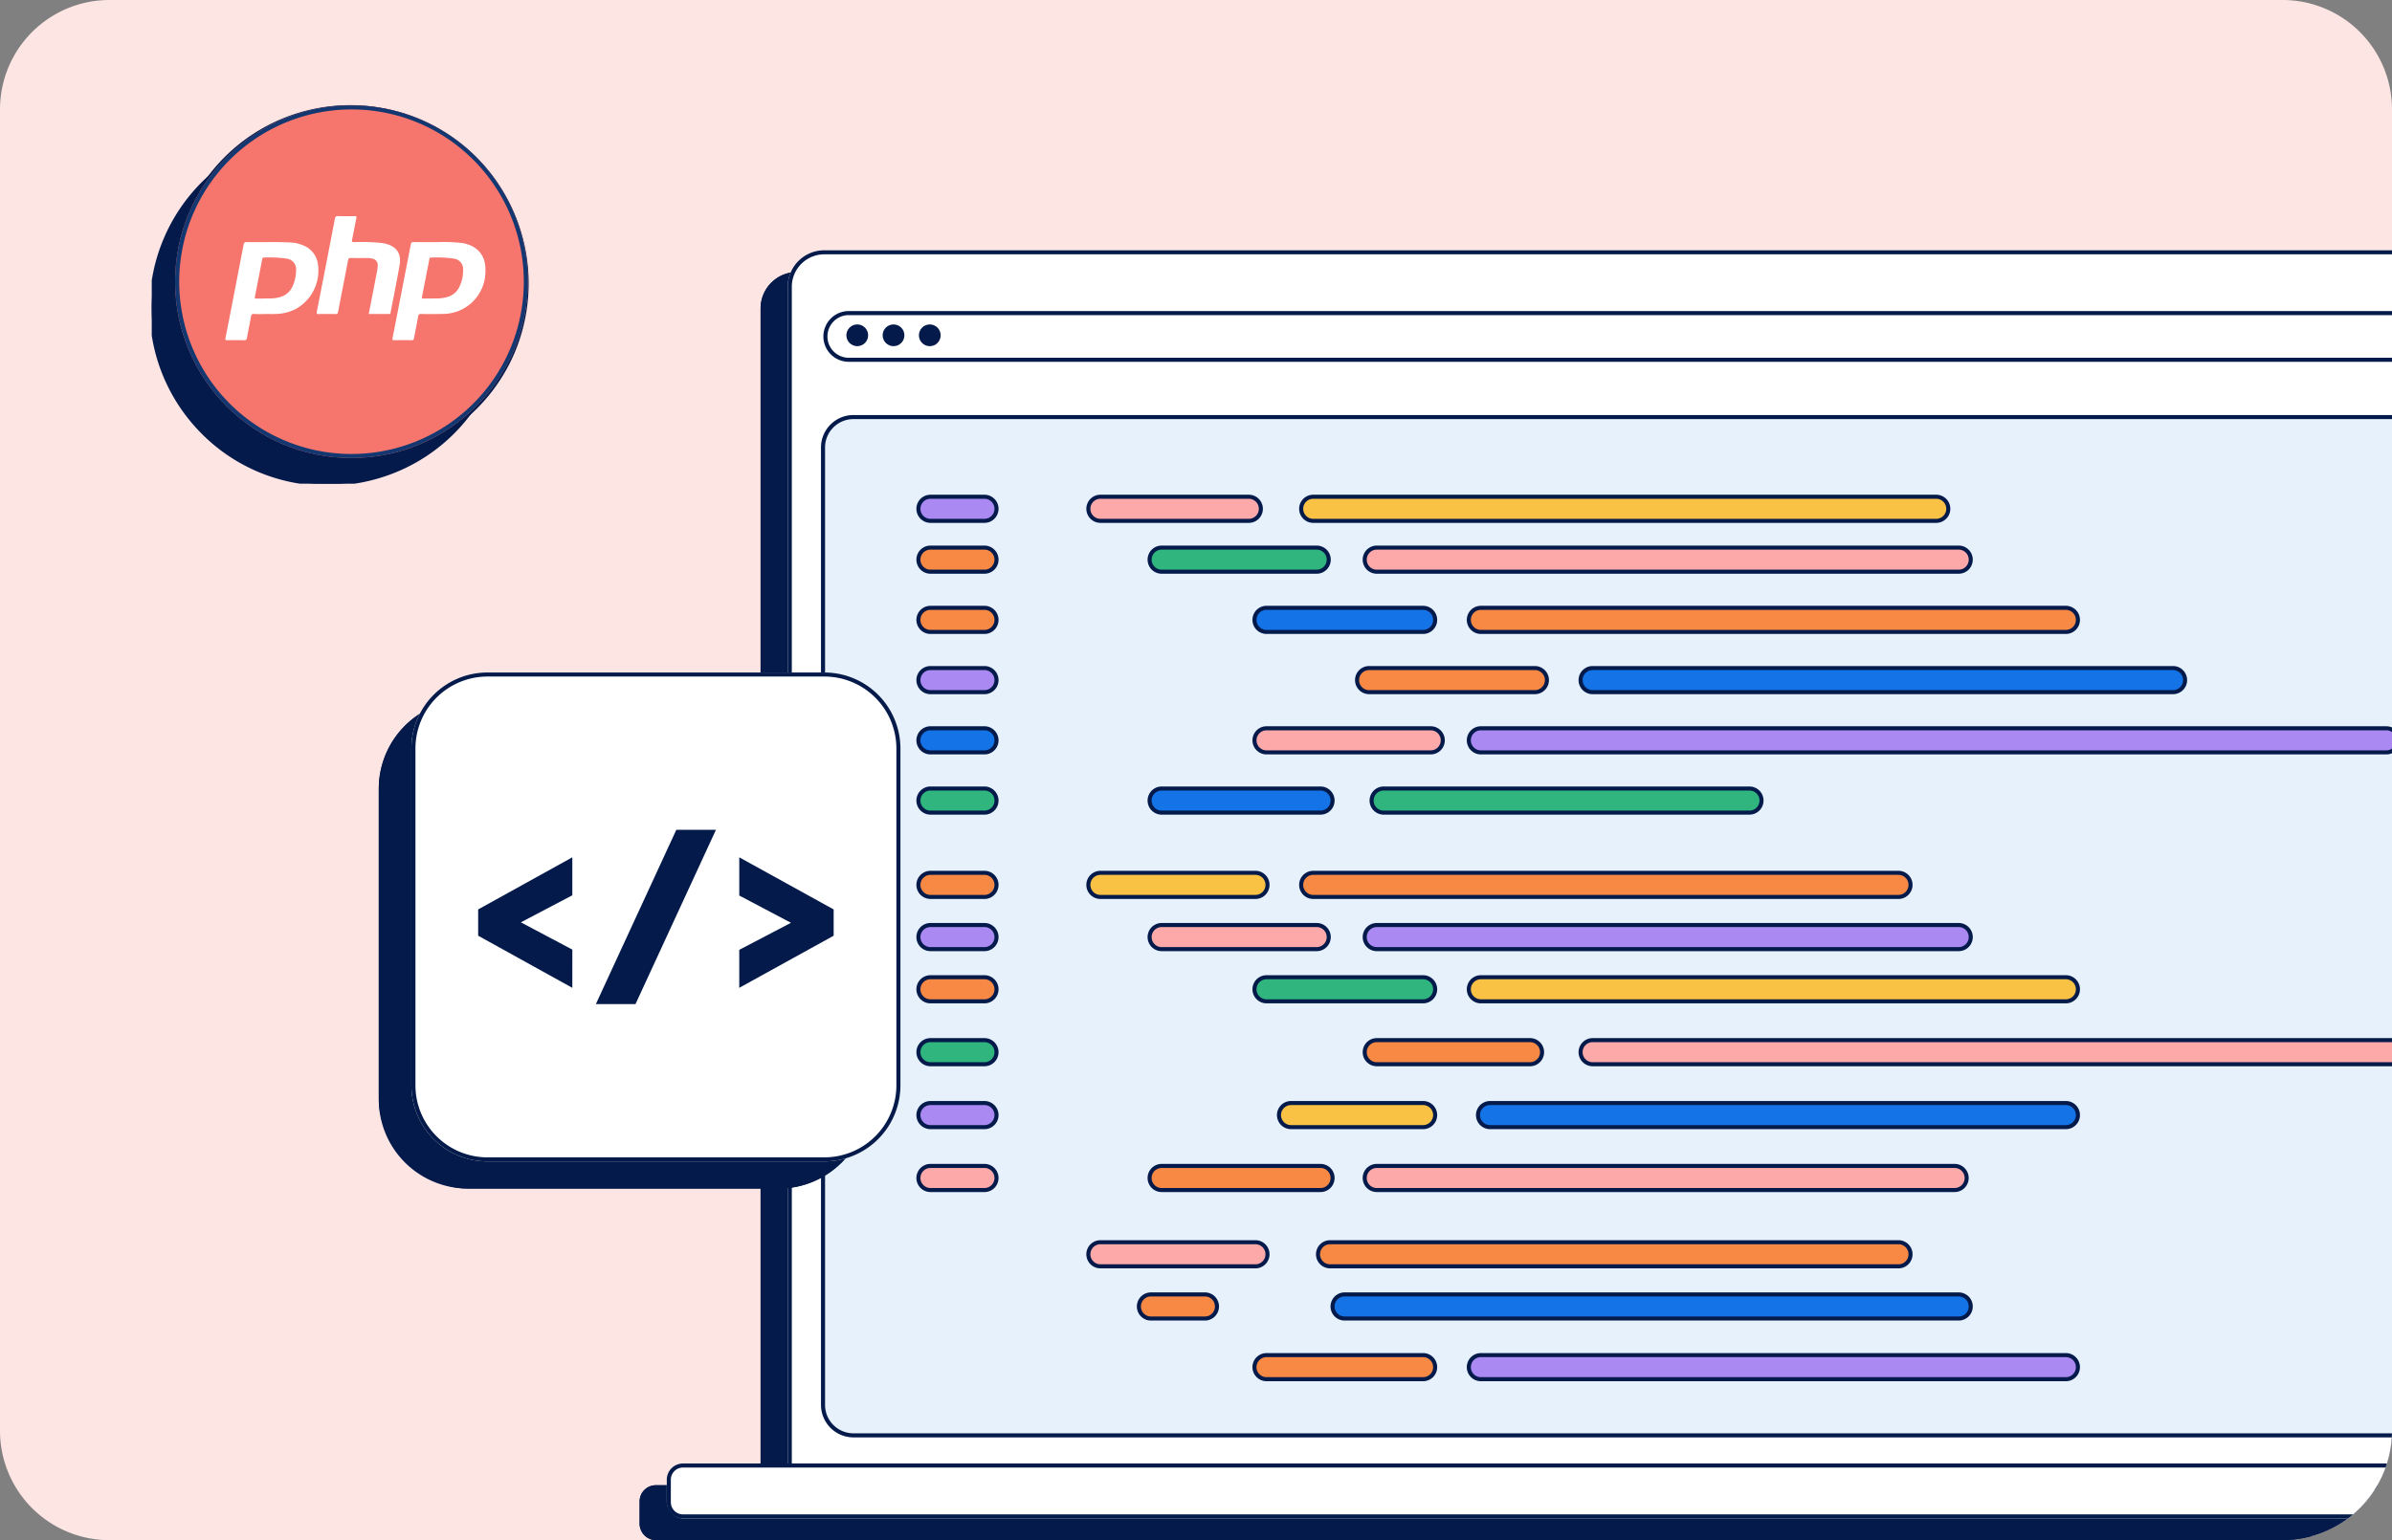
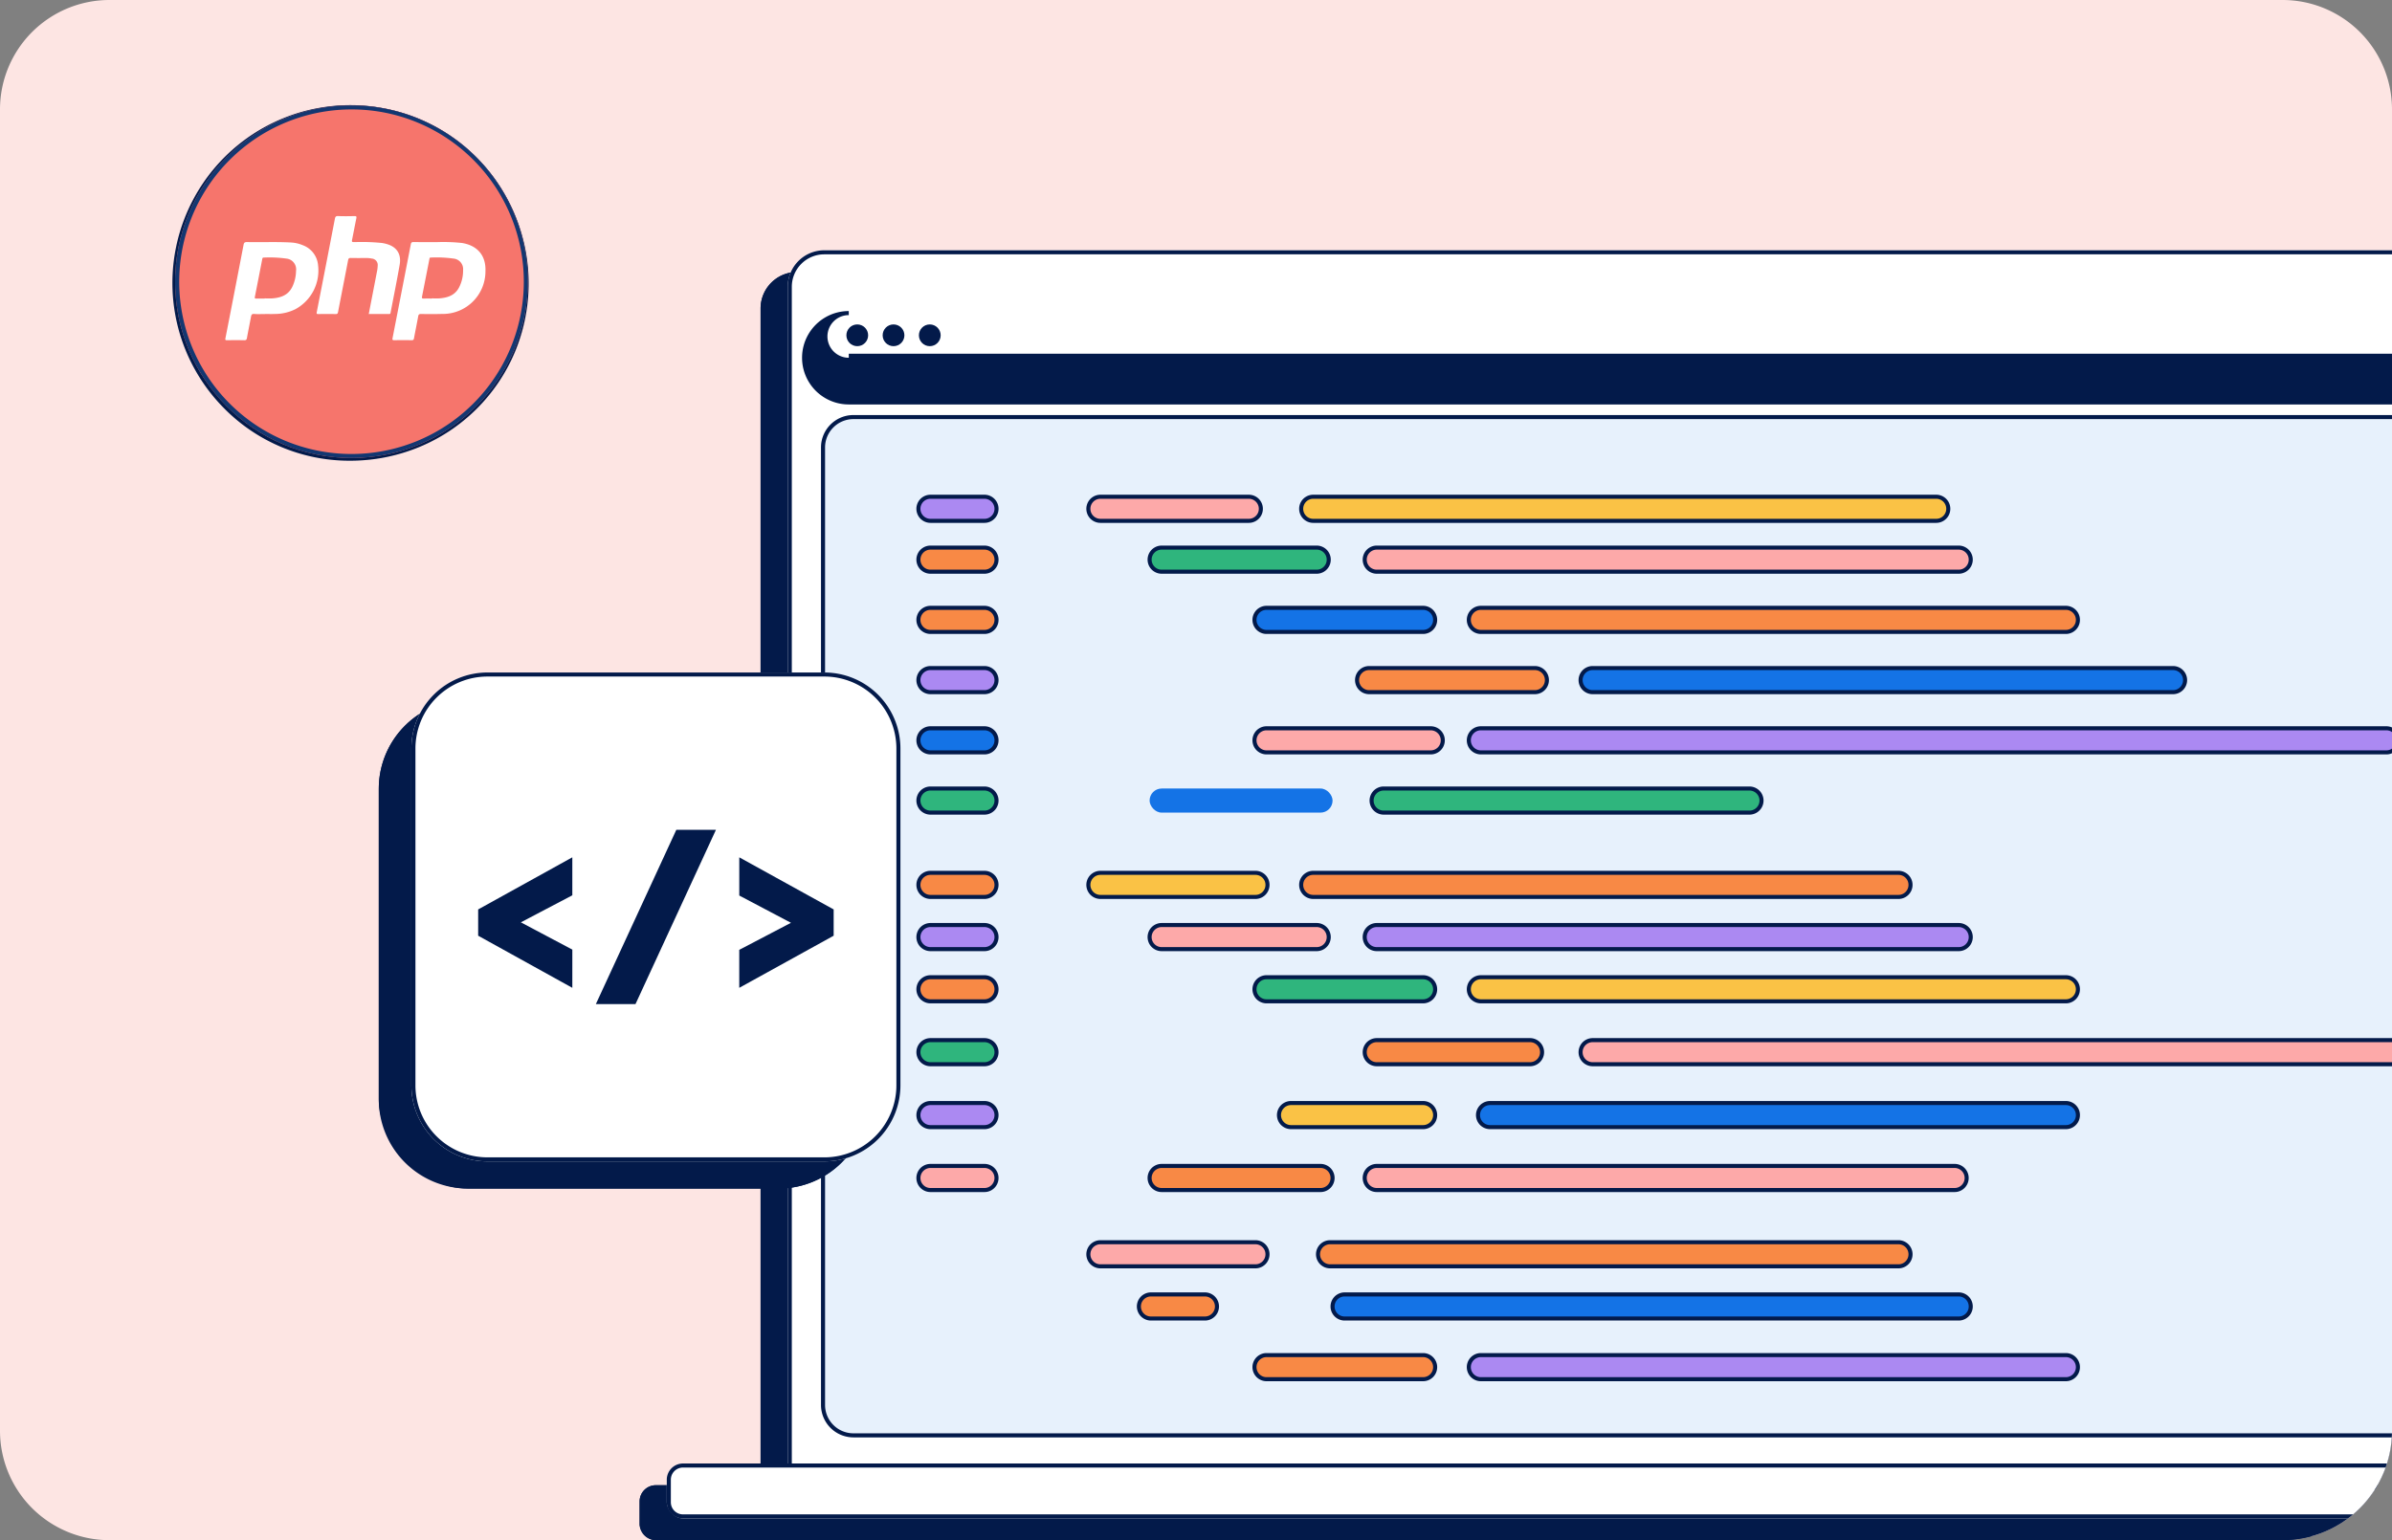
<svg xmlns="http://www.w3.org/2000/svg" width="590" height="380" viewBox="0 0 590 380">
  <rect x="0" y="0" width="590" height="380" fill="#808080" stroke="none" />
  <defs>
    <clipPath id="a">
-       <rect width="86.838" height="86.736" fill="#031a4a" stroke="#031a4a" stroke-width="1" />
-     </clipPath>
+       </clipPath>
    <clipPath id="b">
      <path d="M27,0H563a27,27,0,0,1,27,27V353a27,27,0,0,1-27,27H27A27,27,0,0,1,0,353V27A27,27,0,0,1,27,0Z" transform="translate(693 32.001)" fill="#fde5e3" />
    </clipPath>
  </defs>
  <g transform="translate(-693 -32.001)">
    <path d="M27,0H563a27,27,0,0,1,27,27V353a27,27,0,0,1-27,27H27A27,27,0,0,1,0,353V27A27,27,0,0,1,27,0Z" transform="translate(693 32.001)" fill="#fde5e3" />
    <g transform="translate(730.429 58.437)">
      <g transform="translate(0 6.169)">
        <g clip-path="url(#a)">
          <path d="M86.837,43.43A43.419,43.419,0,1,1,44.266.008,43.255,43.255,0,0,1,86.837,43.43m-68.176-.619a6.331,6.331,0,0,0,1.747,4.92C24.526,51.861,28.634,56,32.8,60.087a6.126,6.126,0,0,0,8.891-.008c1-.952,1.952-1.945,2.926-2.919Q55.385,46.4,66.153,35.641a6.271,6.271,0,0,0,1.129-7.92,6.166,6.166,0,0,0-9.834-.908Q47.771,36.425,38.159,46.1c-.706.712-1.087.805-1.828.032-2.351-2.452-4.746-4.867-7.212-7.2a5.88,5.88,0,0,0-6.765-1.192,5.677,5.677,0,0,0-3.692,5.072" transform="translate(0 0)" fill="#031a4a" />
          <path d="M43.2,87.237h-.275A43.438,43.438,0,0,1,12,74.081,43.881,43.881,0,0,1,43.422-.5c.287,0,.566,0,.853.008A43.989,43.989,0,0,1,83.9,60.536,43.657,43.657,0,0,1,60.473,83.813,44.625,44.625,0,0,1,43.2,87.237ZM43.422.5a42.893,42.893,0,0,0-30.7,72.882A42.438,42.438,0,0,0,42.934,86.236H43.2A43.63,43.63,0,0,0,60.088,82.89,42.863,42.863,0,0,0,44.256.508C43.975.5,43.7.5,43.422.5ZM37.206,62.494h0a6.732,6.732,0,0,1-4.76-2.05C28.935,57,25.4,53.454,21.991,50.028l-1.937-1.943a6.837,6.837,0,0,1-1.892-5.277v-.015a6.16,6.16,0,0,1,3.995-5.513,7.172,7.172,0,0,1,2.825-.616,6.4,6.4,0,0,1,4.481,1.905c2.247,2.129,4.612,4.491,7.229,7.22.336.35.483.388.531.388.105,0,.3-.143.581-.426C43.875,39.633,50.185,33.322,57.1,26.458a7.149,7.149,0,0,1,5.026-2.172A6.542,6.542,0,0,1,67.7,27.453a6.409,6.409,0,0,1,.952,4.376,7.35,7.35,0,0,1-2.15,4.166c-5.115,5.121-10.323,10.321-15.36,15.349l-6.18,6.171c-.312.312-.628.631-.933.94-.649.657-1.32,1.336-2,1.986A7.032,7.032,0,0,1,37.206,62.494ZM19.162,42.822a5.839,5.839,0,0,0,1.6,4.556L22.7,49.322c3.412,3.425,6.94,6.966,10.448,10.408a5.753,5.753,0,0,0,4.059,1.764h0a5.958,5.958,0,0,0,4.135-1.777c.671-.641,1.337-1.315,1.981-1.966.306-.31.623-.631.938-.945l6.18-6.171C55.477,45.608,60.685,40.409,65.8,35.288a6.359,6.359,0,0,0,1.867-3.6,5.421,5.421,0,0,0-.806-3.7,5.56,5.56,0,0,0-4.738-2.7A6.157,6.157,0,0,0,57.8,27.168C50.892,34.03,44.583,40.339,38.514,46.454a1.881,1.881,0,0,1-1.291.722,1.823,1.823,0,0,1-1.253-.7c-2.606-2.718-4.96-5.068-7.2-7.187a5.428,5.428,0,0,0-3.793-1.631,6.181,6.181,0,0,0-2.431.536A5.2,5.2,0,0,0,19.162,42.822Z" transform="translate(0 0)" fill="#031a4a" />
        </g>
      </g>
      <g transform="translate(5.627)">
        <path d="M86.837,43.43A43.419,43.419,0,1,1,44.266.008,43.255,43.255,0,0,1,86.837,43.43m-68.176-.619a6.331,6.331,0,0,0,1.747,4.92C24.526,51.861,28.634,56,32.8,60.087a6.126,6.126,0,0,0,8.891-.008c1-.952,1.952-1.945,2.926-2.919Q55.385,46.4,66.153,35.641a6.271,6.271,0,0,0,1.129-7.92,6.166,6.166,0,0,0-9.834-.908Q47.771,36.425,38.159,46.1c-.706.712-1.087.805-1.828.032-2.351-2.452-4.746-4.867-7.212-7.2a5.88,5.88,0,0,0-6.765-1.192,5.677,5.677,0,0,0-3.692,5.072" transform="translate(0 0)" fill="#f37f73" />
        <path d="M43.2,87.237h-.275A43.438,43.438,0,0,1,12,74.081,43.881,43.881,0,0,1,43.422-.5c.287,0,.566,0,.853.008A43.989,43.989,0,0,1,83.9,60.536,43.657,43.657,0,0,1,60.473,83.813,44.625,44.625,0,0,1,43.2,87.237ZM43.422.5a42.893,42.893,0,0,0-30.7,72.882A42.438,42.438,0,0,0,42.934,86.236H43.2A43.63,43.63,0,0,0,60.088,82.89,42.863,42.863,0,0,0,44.256.508C43.975.5,43.7.5,43.422.5ZM37.206,62.494h0a6.732,6.732,0,0,1-4.76-2.05C28.935,57,25.4,53.454,21.991,50.028l-1.937-1.943a6.837,6.837,0,0,1-1.892-5.277v-.015a6.16,6.16,0,0,1,3.995-5.513,7.172,7.172,0,0,1,2.825-.616,6.4,6.4,0,0,1,4.481,1.905c2.247,2.129,4.612,4.491,7.229,7.22.336.35.483.388.531.388.105,0,.3-.143.581-.426C43.875,39.633,50.185,33.322,57.1,26.458a7.149,7.149,0,0,1,5.026-2.172A6.542,6.542,0,0,1,67.7,27.453a6.409,6.409,0,0,1,.952,4.376,7.35,7.35,0,0,1-2.15,4.166c-5.115,5.121-10.323,10.321-15.36,15.349l-6.18,6.171c-.312.312-.628.631-.933.94-.649.657-1.32,1.336-2,1.986A7.032,7.032,0,0,1,37.206,62.494ZM19.162,42.822a5.839,5.839,0,0,0,1.6,4.556L22.7,49.322c3.412,3.425,6.94,6.966,10.448,10.408a5.753,5.753,0,0,0,4.059,1.764h0a5.958,5.958,0,0,0,4.135-1.777c.671-.641,1.337-1.315,1.981-1.966.306-.31.623-.631.938-.945l6.18-6.171C55.477,45.608,60.685,40.409,65.8,35.288a6.359,6.359,0,0,0,1.867-3.6,5.421,5.421,0,0,0-.806-3.7,5.56,5.56,0,0,0-4.738-2.7A6.157,6.157,0,0,0,57.8,27.168C50.892,34.03,44.583,40.339,38.514,46.454a1.881,1.881,0,0,1-1.291.722,1.823,1.823,0,0,1-1.253-.7c-2.606-2.718-4.96-5.068-7.2-7.187a5.428,5.428,0,0,0-3.793-1.631,6.181,6.181,0,0,0-2.431.536A5.2,5.2,0,0,0,19.162,42.822Z" transform="translate(0 0)" fill="#031a4a" />
        <circle cx="43.5" cy="43.5" r="43.5" transform="translate(0.135 -0.437)" fill="#f6756c" />
        <path d="M43.5,1A42.511,42.511,0,0,0,26.957,82.661,42.511,42.511,0,0,0,60.043,4.339,42.233,42.233,0,0,0,43.5,1m0-1A43.5,43.5,0,1,1,0,43.5,43.5,43.5,0,0,1,43.5,0Z" transform="translate(0.135 -0.437)" fill="#133771" />
      </g>
    </g>
    <g transform="translate(367.305 -950.191)">
      <path d="M403.482,452.873c-.885,0-1.775.057-2.653-.02-.615-.054-.724.237-.812.716-.32,1.734-.679,3.461-.994,5.2-.075.418-.211.581-.668.57-1.415-.034-2.831-.022-4.247-.006-.381,0-.474-.064-.392-.48q2.26-11.52,4.472-23.048c.1-.531.288-.7.848-.688,3.626.075,7.255-.09,10.88.107a8.576,8.576,0,0,1,2.826.648,5.8,5.8,0,0,1,3.834,5.05,10.841,10.841,0,0,1-5.591,10.746,11.324,11.324,0,0,1-5.048,1.187c-.817.037-1.637.006-2.455.006Zm-.11-3.819v-.04c.663,0,1.329.045,1.988-.008,2.083-.167,3.89-.833,4.864-2.878a9.416,9.416,0,0,0,.907-3.9,2.671,2.671,0,0,0-2.4-3.039,29.523,29.523,0,0,0-5.551-.245c-.253-.008-.331.1-.377.343q-.9,4.673-1.825,9.342c-.06.3-.015.444.341.432.684-.023,1.37-.007,2.056-.007" transform="translate(-12.417 606.8)" fill="#fff" />
      <path d="M574.661,435.14a43.672,43.672,0,0,1,6.08.216c3.794.63,5.912,3.1,5.767,6.925a10.508,10.508,0,0,1-10.724,10.58c-1.725.052-3.452.035-5.177.015-.435-.005-.606.113-.685.556-.323,1.8-.7,3.592-1.031,5.393-.068.372-.169.527-.575.521q-2.157-.036-4.315,0c-.4.006-.484-.114-.41-.5q2.267-11.59,4.51-23.184c.084-.433.274-.543.7-.536,1.836.027,3.673.012,5.856.012m-1.367,13.926v-.039c.641,0,1.285.044,1.921-.008,2.05-.167,3.853-.788,4.841-2.8a8.978,8.978,0,0,0,.938-4.15,2.607,2.607,0,0,0-2.363-2.864,30.047,30.047,0,0,0-5.615-.25c-.3-.009-.291.182-.33.38q-.906,4.637-1.823,9.271c-.081.409.081.479.442.467.662-.023,1.326-.007,1.989-.007" transform="translate(-141.074 606.787)" fill="#fff" />
      <path d="M499.2,432.819c.687-3.546,1.366-7.028,2.034-10.513a7.635,7.635,0,0,0,.169-1.376,1.588,1.588,0,0,0-1.474-1.8,5.937,5.937,0,0,0-1.317-.131c-1.283,0-2.566.019-3.849-.012-.446-.01-.577.128-.661.568-.807,4.245-1.653,8.482-2.466,12.726-.076.4-.179.557-.617.547-1.415-.031-2.831-.02-4.247-.006-.359,0-.489-.029-.4-.465q2.262-11.519,4.476-23.047c.093-.485.243-.681.789-.66,1.347.052,2.7.039,4.047.005.476-.012.535.14.45.553-.345,1.685-.661,3.375-1,5.062-.16.8-.168.792.677.8a49,49,0,0,1,6.624.217,8.362,8.362,0,0,1,1.79.458c2.059.8,3.023,2.489,2.6,4.916-.683,3.931-1.477,7.842-2.23,11.761-.035.182-.044.4-.339.395-1.676-.008-3.353,0-5.059,0" transform="translate(-82.55 626.854)" fill="#fff" />
    </g>
    <g clip-path="url(#b)">
      <g transform="translate(-0.035 22.473)">
        <g transform="translate(850.799 71.28)">
          <g transform="translate(0 0)">
            <g transform="translate(0 0)">
              <g transform="translate(0 0)">
                <path d="M9,0H446.059a9,9,0,0,1,9,9V300.579a0,0,0,0,1,0,0H0a0,0,0,0,1,0,0V9A9,9,0,0,1,9,0Z" transform="translate(29.84 5.361)" fill="#031a4a" />
                <path d="M9,1A8.009,8.009,0,0,0,1,9V299.579H454.059V9a8.009,8.009,0,0,0-8-8H9M9,0H446.059a9,9,0,0,1,9,9V300.579H0V9A9,9,0,0,1,9,0Z" transform="translate(29.84 5.361)" fill="#031a4a" />
                <rect width="511.172" height="13.556" rx="4" transform="translate(0 304.692)" fill="#031a4a" />
                <path d="M4,1A3,3,0,0,0,1,4V9.556a3,3,0,0,0,3,3H507.172a3,3,0,0,0,3-3V4a3,3,0,0,0-3-3H4M4,0H507.172a4,4,0,0,1,4,4V9.556a4,4,0,0,1-4,4H4a4,4,0,0,1-4-4V4A4,4,0,0,1,4,0Z" transform="translate(0 304.692)" fill="#031a4a" />
                <path d="M9,0H446.059a9,9,0,0,1,9,9V300.579a0,0,0,0,1,0,0H0a0,0,0,0,1,0,0V9A9,9,0,0,1,9,0Z" transform="translate(36.542 0)" fill="#fff" />
                <path d="M9,1A8.009,8.009,0,0,0,1,9V299.579H454.059V9a8.009,8.009,0,0,0-8-8H9M9,0H446.059a9,9,0,0,1,9,9V300.579H0V9A9,9,0,0,1,9,0Z" transform="translate(36.542 0)" fill="#031a4a" />
                <rect width="511.172" height="13.556" rx="4" transform="translate(6.702 299.33)" fill="#fff" />
                <path d="M4,1A3,3,0,0,0,1,4V9.556a3,3,0,0,0,3,3H507.172a3,3,0,0,0,3-3V4a3,3,0,0,0-3-3H4M4,0H507.172a4,4,0,0,1,4,4V9.556a4,4,0,0,1-4,4H4a4,4,0,0,1-4-4V4A4,4,0,0,1,4,0Z" transform="translate(6.702 299.33)" fill="#031a4a" />
                <rect width="433.548" height="12.522" rx="6.261" transform="translate(45.33 14.994)" fill="#fff" />
-                 <path d="M6.261,1a5.261,5.261,0,0,0,0,10.522H427.287a5.261,5.261,0,1,0,0-10.522H6.261m0-1H427.287a6.261,6.261,0,1,1,0,12.522H6.261A6.261,6.261,0,0,1,6.261,0Z" transform="translate(45.33 14.994)" fill="#031a4a" />
+                 <path d="M6.261,1a5.261,5.261,0,0,0,0,10.522H427.287H6.261m0-1H427.287a6.261,6.261,0,1,1,0,12.522H6.261A6.261,6.261,0,0,1,6.261,0Z" transform="translate(45.33 14.994)" fill="#031a4a" />
                <circle cx="2.683" cy="2.683" r="2.683" transform="translate(51.001 18.292)" fill="#031a4a" />
                <circle cx="2.683" cy="2.683" r="2.683" transform="translate(59.946 18.292)" fill="#031a4a" />
                <circle cx="2.683" cy="2.683" r="2.683" transform="translate(68.89 18.292)" fill="#031a4a" />
              </g>
            </g>
          </g>
          <g transform="translate(44.741 40.652)">
            <rect width="435.596" height="252.234" rx="8" transform="translate(0 0)" fill="#e7f1fc" />
            <path d="M8,1A7.008,7.008,0,0,0,1,8V244.234a7.008,7.008,0,0,0,7,7H427.6a7.008,7.008,0,0,0,7-7V8a7.008,7.008,0,0,0-7-7H8M8,0H427.6a8,8,0,0,1,8,8V244.234a8,8,0,0,1-8,8H8a8,8,0,0,1-8-8V8A8,8,0,0,1,8,0Z" transform="translate(0 0)" fill="#031a4a" />
            <g transform="translate(24.03 20.158)">
              <rect width="19.259" height="5.944" rx="2.972" transform="translate(0 0)" fill="#ab89f2" />
              <path d="M2.972-.5H16.287a3.472,3.472,0,0,1,0,6.944H2.972a3.472,3.472,0,0,1,0-6.944ZM16.287,5.444a2.472,2.472,0,0,0,0-4.944H2.972a2.472,2.472,0,0,0,0,4.944Z" transform="translate(0 0)" fill="#031a4a" />
              <rect width="19.259" height="5.944" rx="2.972" transform="translate(0 12.548)" fill="#f88945" />
              <path d="M2.972-.5H16.287a3.472,3.472,0,0,1,0,6.944H2.972a3.472,3.472,0,0,1,0-6.944ZM16.287,5.444a2.472,2.472,0,0,0,0-4.944H2.972a2.472,2.472,0,0,0,0,4.944Z" transform="translate(0 12.548)" fill="#031a4a" />
              <rect width="19.259" height="5.944" rx="2.972" transform="translate(0 27.407)" fill="#f88945" />
              <path d="M2.972-.5H16.287a3.472,3.472,0,0,1,0,6.944H2.972a3.472,3.472,0,0,1,0-6.944ZM16.287,5.444a2.472,2.472,0,0,0,0-4.944H2.972a2.472,2.472,0,0,0,0,4.944Z" transform="translate(0 27.407)" fill="#031a4a" />
              <rect width="19.259" height="5.944" rx="2.972" transform="translate(0 42.267)" fill="#ab89f2" />
              <path d="M2.972-.5H16.287a3.472,3.472,0,0,1,0,6.944H2.972a3.472,3.472,0,0,1,0-6.944ZM16.287,5.444a2.472,2.472,0,0,0,0-4.944H2.972a2.472,2.472,0,0,0,0,4.944Z" transform="translate(0 42.267)" fill="#031a4a" />
              <rect width="19.259" height="5.944" rx="2.972" transform="translate(0 57.127)" fill="#1473e6" />
              <path d="M2.972-.5H16.287a3.472,3.472,0,0,1,0,6.944H2.972a3.472,3.472,0,0,1,0-6.944ZM16.287,5.444a2.472,2.472,0,0,0,0-4.944H2.972a2.472,2.472,0,0,0,0,4.944Z" transform="translate(0 57.127)" fill="#031a4a" />
              <rect width="19.259" height="5.944" rx="2.972" transform="translate(0 71.987)" fill="#2fb57d" />
              <path d="M2.972-.5H16.287a3.472,3.472,0,0,1,0,6.944H2.972a3.472,3.472,0,0,1,0-6.944ZM16.287,5.444a2.472,2.472,0,0,0,0-4.944H2.972a2.472,2.472,0,0,0,0,4.944Z" transform="translate(0 71.987)" fill="#031a4a" />
              <rect width="19.259" height="5.944" rx="2.972" transform="translate(0 92.79)" fill="#f88945" />
              <path d="M2.972-.5H16.287a3.472,3.472,0,0,1,0,6.944H2.972a3.472,3.472,0,0,1,0-6.944ZM16.287,5.444a2.472,2.472,0,0,0,0-4.944H2.972a2.472,2.472,0,0,0,0,4.944Z" transform="translate(0 92.79)" fill="#031a4a" />
              <rect width="19.259" height="5.944" rx="2.972" transform="translate(0 105.669)" fill="#ab89f2" />
              <path d="M2.972-.5H16.287a3.472,3.472,0,0,1,0,6.944H2.972a3.472,3.472,0,0,1,0-6.944ZM16.287,5.444a2.472,2.472,0,0,0,0-4.944H2.972a2.472,2.472,0,0,0,0,4.944Z" transform="translate(0 105.669)" fill="#031a4a" />
              <rect width="19.259" height="5.944" rx="2.972" transform="translate(0 118.547)" fill="#f88945" />
              <path d="M2.972-.5H16.287a3.472,3.472,0,0,1,0,6.944H2.972a3.472,3.472,0,0,1,0-6.944ZM16.287,5.444a2.472,2.472,0,0,0,0-4.944H2.972a2.472,2.472,0,0,0,0,4.944Z" transform="translate(0 118.547)" fill="#031a4a" />
              <rect width="19.259" height="5.944" rx="2.972" transform="translate(0 134.067)" fill="#2fb57d" />
              <path d="M2.972-.5H16.287a3.472,3.472,0,0,1,0,6.944H2.972a3.472,3.472,0,0,1,0-6.944ZM16.287,5.444a2.472,2.472,0,0,0,0-4.944H2.972a2.472,2.472,0,0,0,0,4.944Z" transform="translate(0 134.067)" fill="#031a4a" />
              <rect width="19.259" height="5.944" rx="2.972" transform="translate(0 149.587)" fill="#ab89f2" />
              <path d="M2.972-.5H16.287a3.472,3.472,0,0,1,0,6.944H2.972a3.472,3.472,0,0,1,0-6.944ZM16.287,5.444a2.472,2.472,0,0,0,0-4.944H2.972a2.472,2.472,0,0,0,0,4.944Z" transform="translate(0 149.587)" fill="#031a4a" />
              <rect width="19.259" height="5.944" rx="2.972" transform="translate(0 165.107)" fill="#fda9a9" />
              <path d="M2.972-.5H16.287a3.472,3.472,0,0,1,0,6.944H2.972a3.472,3.472,0,0,1,0-6.944ZM16.287,5.444a2.472,2.472,0,0,0,0-4.944H2.972a2.472,2.472,0,0,0,0,4.944Z" transform="translate(0 165.107)" fill="#031a4a" />
              <rect width="45.127" height="5.944" rx="2.972" transform="translate(57.023 165.107)" fill="#f88945" />
              <path d="M2.972-.5H42.155a3.472,3.472,0,0,1,0,6.944H2.972a3.472,3.472,0,0,1,0-6.944ZM42.155,5.444a2.472,2.472,0,0,0,0-4.944H2.972a2.472,2.472,0,0,0,0,4.944Z" transform="translate(57.023 165.107)" fill="#031a4a" />
              <rect width="38.519" height="5.944" rx="2.972" transform="translate(88.933 149.587)" fill="#fac245" />
              <path d="M2.972-.5H35.547a3.472,3.472,0,0,1,0,6.944H2.972a3.472,3.472,0,0,1,0-6.944ZM35.547,5.444a2.472,2.472,0,0,0,0-4.944H2.972a2.472,2.472,0,0,0,0,4.944Z" transform="translate(88.933 149.587)" fill="#031a4a" />
              <rect width="44.561" height="5.944" rx="2.972" transform="translate(82.891 118.547)" fill="#2fb57d" />
              <path d="M2.972-.5H41.589a3.472,3.472,0,0,1,0,6.944H2.972a3.472,3.472,0,0,1,0-6.944ZM41.589,5.444a2.472,2.472,0,0,0,0-4.944H2.972a2.472,2.472,0,0,0,0,4.944Z" transform="translate(82.891 118.547)" fill="#031a4a" />
              <rect width="44.183" height="5.944" rx="2.972" transform="translate(57.023 105.669)" fill="#fda9a9" />
              <path d="M2.972-.5H41.211a3.472,3.472,0,0,1,0,6.944H2.972a3.472,3.472,0,0,1,0-6.944ZM41.211,5.444a2.472,2.472,0,0,0,0-4.944H2.972a2.472,2.472,0,0,0,0,4.944Z" transform="translate(57.023 105.669)" fill="#031a4a" />
              <rect width="44.183" height="5.944" rx="2.972" transform="translate(41.918 92.79)" fill="#fac245" />
              <path d="M2.972-.5H41.211a3.472,3.472,0,0,1,0,6.944H2.972a3.472,3.472,0,0,1,0-6.944ZM41.211,5.444a2.472,2.472,0,0,0,0-4.944H2.972a2.472,2.472,0,0,0,0,4.944Z" transform="translate(41.918 92.79)" fill="#031a4a" />
              <rect width="45.127" height="5.944" rx="2.972" transform="translate(57.023 71.987)" fill="#1473e6" />
-               <path d="M2.972-.5H42.155a3.472,3.472,0,0,1,0,6.944H2.972a3.472,3.472,0,0,1,0-6.944ZM42.155,5.444a2.472,2.472,0,0,0,0-4.944H2.972a2.472,2.472,0,0,0,0,4.944Z" transform="translate(57.023 71.987)" fill="#031a4a" />
              <rect width="96.171" height="5.944" rx="2.972" transform="translate(111.78 71.987)" fill="#2fb57d" />
              <path d="M2.972-.5H93.2a3.472,3.472,0,0,1,0,6.944H2.972a3.472,3.472,0,0,1,0-6.944ZM93.2,5.444A2.472,2.472,0,0,0,93.2.5H2.972a2.472,2.472,0,0,0,0,4.944Z" transform="translate(111.78 71.987)" fill="#031a4a" />
              <rect width="150.298" height="5.944" rx="2.972" transform="translate(94.408 92.79)" fill="#f88945" />
              <path d="M2.972-.5H147.326a3.472,3.472,0,1,1,0,6.944H2.972a3.472,3.472,0,1,1,0-6.944ZM147.326,5.444a2.472,2.472,0,1,0,0-4.944H2.972a2.472,2.472,0,1,0,0,4.944Z" transform="translate(94.408 92.79)" fill="#031a4a" />
              <rect width="149.48" height="5.944" rx="2.972" transform="translate(110.081 105.669)" fill="#ab89f2" />
              <path d="M2.972-.5H146.508a3.472,3.472,0,0,1,0,6.944H2.972a3.472,3.472,0,1,1,0-6.944ZM146.508,5.444a2.472,2.472,0,0,0,0-4.944H2.972a2.472,2.472,0,1,0,0,4.944Z" transform="translate(110.081 105.669)" fill="#031a4a" />
              <rect width="150.235" height="5.944" rx="2.972" transform="translate(135.76 118.547)" fill="#fac245" />
              <path d="M2.972-.5H147.263a3.472,3.472,0,1,1,0,6.944H2.972a3.472,3.472,0,1,1,0-6.944ZM147.263,5.444a2.472,2.472,0,1,0,0-4.944H2.972a2.472,2.472,0,1,0,0,4.944Z" transform="translate(135.76 118.547)" fill="#031a4a" />
              <rect width="147.97" height="5.944" rx="2.972" transform="translate(138.025 149.587)" fill="#1473e6" />
              <path d="M2.972-.5H145a3.472,3.472,0,1,1,0,6.944H2.972a3.472,3.472,0,1,1,0-6.944ZM145,5.444A2.472,2.472,0,1,0,145,.5H2.972a2.472,2.472,0,1,0,0,4.944Z" transform="translate(138.025 149.587)" fill="#031a4a" />
              <rect width="148.473" height="5.944" rx="2.972" transform="translate(110.081 165.107)" fill="#fda9a9" />
              <path d="M2.972-.5H145.5a3.472,3.472,0,1,1,0,6.944H2.972a3.472,3.472,0,1,1,0-6.944ZM145.5,5.444A2.472,2.472,0,1,0,145.5.5H2.972a2.472,2.472,0,1,0,0,4.944Z" transform="translate(110.081 165.107)" fill="#031a4a" />
              <rect width="146.144" height="5.944" rx="2.972" transform="translate(98.563 183.93)" fill="#f88945" />
              <path d="M2.972-.5h140.2a3.472,3.472,0,0,1,0,6.944H2.972a3.472,3.472,0,1,1,0-6.944Zm140.2,5.944a2.472,2.472,0,0,0,0-4.944H2.972a2.472,2.472,0,1,0,0,4.944Z" transform="translate(98.563 183.93)" fill="#031a4a" />
              <rect width="157.41" height="5.944" rx="2.972" transform="translate(102.15 196.808)" fill="#1473e6" />
              <path d="M2.972-.5H154.438a3.472,3.472,0,1,1,0,6.944H2.972a3.472,3.472,0,0,1,0-6.944ZM154.438,5.444a2.472,2.472,0,1,0,0-4.944H2.972a2.472,2.472,0,0,0,0,4.944Z" transform="translate(102.15 196.808)" fill="#031a4a" />
              <rect width="150.235" height="5.944" rx="2.972" transform="translate(135.76 211.777)" fill="#ab89f2" />
              <path d="M2.972-.5H147.263a3.472,3.472,0,1,1,0,6.944H2.972a3.472,3.472,0,1,1,0-6.944ZM147.263,5.444a2.472,2.472,0,1,0,0-4.944H2.972a2.472,2.472,0,1,0,0,4.944Z" transform="translate(135.76 211.777)" fill="#031a4a" />
              <rect width="44.561" height="5.944" rx="2.972" transform="translate(82.891 211.777)" fill="#f88945" />
              <path d="M2.972-.5H41.589a3.472,3.472,0,0,1,0,6.944H2.972a3.472,3.472,0,0,1,0-6.944ZM41.589,5.444a2.472,2.472,0,0,0,0-4.944H2.972a2.472,2.472,0,0,0,0,4.944Z" transform="translate(82.891 211.777)" fill="#031a4a" />
              <rect width="43.743" height="5.944" rx="2.972" transform="translate(110.081 134.067)" fill="#f88945" />
              <path d="M2.972-.5h37.8a3.472,3.472,0,0,1,0,6.944H2.972a3.472,3.472,0,0,1,0-6.944Zm37.8,5.944a2.472,2.472,0,0,0,0-4.944H2.972a2.472,2.472,0,0,0,0,4.944Z" transform="translate(110.081 134.067)" fill="#031a4a" />
              <rect width="227.147" height="5.944" rx="2.972" transform="translate(163.327 134.067)" fill="#fda9a9" />
              <path d="M2.972-.5h221.2a3.472,3.472,0,1,1,0,6.944H2.972a3.472,3.472,0,0,1,0-6.944Zm221.2,5.944a2.472,2.472,0,1,0,0-4.944H2.972a2.472,2.472,0,0,0,0,4.944Z" transform="translate(163.327 134.067)" fill="#031a4a" />
              <rect width="46.449" height="5.944" rx="2.972" transform="translate(82.891 57.127)" fill="#fda9a9" />
              <path d="M2.972-.5h40.5a3.472,3.472,0,0,1,0,6.944H2.972a3.472,3.472,0,0,1,0-6.944Zm40.5,5.944a2.472,2.472,0,0,0,0-4.944H2.972a2.472,2.472,0,0,0,0,4.944Z" transform="translate(82.891 57.127)" fill="#031a4a" />
              <rect width="229.287" height="5.944" rx="2.972" transform="translate(135.76 57.127)" fill="#ab89f2" />
              <path d="M2.972-.5H226.315a3.472,3.472,0,0,1,0,6.944H2.972a3.472,3.472,0,0,1,0-6.944ZM226.315,5.444a2.472,2.472,0,0,0,0-4.944H2.972a2.472,2.472,0,0,0,0,4.944Z" transform="translate(135.76 57.127)" fill="#031a4a" />
              <rect width="46.827" height="5.944" rx="2.972" transform="translate(108.193 42.267)" fill="#f88945" />
              <path d="M2.972-.5H43.855a3.472,3.472,0,0,1,0,6.944H2.972a3.472,3.472,0,0,1,0-6.944ZM43.855,5.444a2.472,2.472,0,0,0,0-4.944H2.972a2.472,2.472,0,0,0,0,4.944Z" transform="translate(108.193 42.267)" fill="#031a4a" />
              <rect width="44.561" height="5.944" rx="2.972" transform="translate(82.891 27.407)" fill="#1473e6" />
              <path d="M2.972-.5H41.589a3.472,3.472,0,0,1,0,6.944H2.972a3.472,3.472,0,0,1,0-6.944ZM41.589,5.444a2.472,2.472,0,0,0,0-4.944H2.972a2.472,2.472,0,0,0,0,4.944Z" transform="translate(82.891 27.407)" fill="#031a4a" />
              <rect width="150.235" height="5.944" rx="2.972" transform="translate(135.76 27.407)" fill="#f88945" />
              <path d="M2.972-.5H147.263a3.472,3.472,0,1,1,0,6.944H2.972a3.472,3.472,0,1,1,0-6.944ZM147.263,5.444a2.472,2.472,0,1,0,0-4.944H2.972a2.472,2.472,0,1,0,0,4.944Z" transform="translate(135.76 27.407)" fill="#031a4a" />
              <rect width="149.48" height="5.944" rx="2.972" transform="translate(110.081 12.548)" fill="#fda9a9" />
              <path d="M2.972-.5H146.508a3.472,3.472,0,0,1,0,6.944H2.972a3.472,3.472,0,1,1,0-6.944ZM146.508,5.444a2.472,2.472,0,0,0,0-4.944H2.972a2.472,2.472,0,1,0,0,4.944Z" transform="translate(110.081 12.548)" fill="#031a4a" />
              <rect width="44.183" height="5.944" rx="2.972" transform="translate(57.023 12.548)" fill="#2fb57d" />
              <path d="M2.972-.5H41.211a3.472,3.472,0,0,1,0,6.944H2.972a3.472,3.472,0,0,1,0-6.944ZM41.211,5.444a2.472,2.472,0,0,0,0-4.944H2.972a2.472,2.472,0,0,0,0,4.944Z" transform="translate(57.023 12.548)" fill="#031a4a" />
              <rect width="42.547" height="5.944" rx="2.972" transform="translate(41.918 0)" fill="#fda9a9" />
              <path d="M2.972-.5h36.6a3.472,3.472,0,0,1,0,6.944H2.972a3.472,3.472,0,0,1,0-6.944Zm36.6,5.944a2.472,2.472,0,0,0,0-4.944H2.972a2.472,2.472,0,0,0,0,4.944Z" transform="translate(41.918 0)" fill="#031a4a" />
              <rect width="159.613" height="5.944" rx="2.972" transform="translate(94.408 0)" fill="#fac245" />
              <path d="M2.972-.5H156.641a3.472,3.472,0,1,1,0,6.944H2.972a3.472,3.472,0,0,1,0-6.944ZM156.641,5.444a2.472,2.472,0,1,0,0-4.944H2.972a2.472,2.472,0,0,0,0,4.944Z" transform="translate(94.408 0)" fill="#031a4a" />
              <rect width="149.102" height="5.944" rx="2.972" transform="translate(163.327 42.267)" fill="#1473e6" />
              <path d="M2.972-.5H146.13a3.472,3.472,0,1,1,0,6.944H2.972a3.472,3.472,0,0,1,0-6.944ZM146.13,5.444a2.472,2.472,0,1,0,0-4.944H2.972a2.472,2.472,0,0,0,0,4.944Z" transform="translate(163.327 42.267)" fill="#031a4a" />
              <rect width="44.183" height="5.944" rx="2.972" transform="translate(41.918 183.93)" fill="#fda9a9" />
              <path d="M2.972-.5H41.211a3.472,3.472,0,0,1,0,6.944H2.972a3.472,3.472,0,0,1,0-6.944ZM41.211,5.444a2.472,2.472,0,0,0,0-4.944H2.972a2.472,2.472,0,0,0,0,4.944Z" transform="translate(41.918 183.93)" fill="#031a4a" />
              <rect width="19.259" height="5.944" rx="2.972" transform="translate(54.379 196.808)" fill="#f88945" />
              <path d="M2.972-.5H16.287a3.472,3.472,0,0,1,0,6.944H2.972a3.472,3.472,0,0,1,0-6.944ZM16.287,5.444a2.472,2.472,0,0,0,0-4.944H2.972a2.472,2.472,0,0,0,0,4.944Z" transform="translate(54.379 196.808)" fill="#031a4a" />
            </g>
          </g>
        </g>
        <rect width="120.628" height="120.628" rx="22" transform="translate(786.464 182.151)" fill="#031a4a" />
        <path d="M22,1A20.982,20.982,0,0,0,1,22V98.628a20.982,20.982,0,0,0,21,21H98.628a20.982,20.982,0,0,0,21-21V22a20.982,20.982,0,0,0-21-21H22m0-1H98.628a22,22,0,0,1,22,22V98.628a22,22,0,0,1-22,22H22a22,22,0,0,1-22-22V22A22,22,0,0,1,22,0Z" transform="translate(786.464 182.151)" fill="#031a4a" />
        <path d="M18.764,0h83.1a18.764,18.764,0,0,1,18.764,18.764v83.1a18.764,18.764,0,0,1-18.764,18.764h-83.1A18.764,18.764,0,0,1,0,101.864v-83.1A18.764,18.764,0,0,1,18.764,0Z" transform="translate(794.506 175.449)" fill="#fff" />
        <path d="M18.764,1A17.764,17.764,0,0,0,1,18.764v83.1a17.764,17.764,0,0,0,17.764,17.764h83.1a17.764,17.764,0,0,0,17.764-17.764v-83.1A17.764,17.764,0,0,0,101.864,1h-83.1m0-1h83.1a18.764,18.764,0,0,1,18.764,18.764v83.1a18.764,18.764,0,0,1-18.764,18.764h-83.1A18.764,18.764,0,0,1,0,101.864v-83.1A18.764,18.764,0,0,1,18.764,0Z" transform="translate(794.506 175.449)" fill="#031a4a" />
        <path d="M-4.551,11.71V3.433L-17.817-3.6l3.172-1.667,10.094-5.306v-8.221l-22.224,12.3v5.9Zm7.087,4.365H11.21L30.6-25.935H21.925ZM37.629,11.71,59.91-.593v-5.9l-22.281-12.3v8.277l13.323,7.03L37.629,3.489Z" transform="translate(838.252 240.693)" fill="#031a4a" />
        <path d="M11.53,16.575H1.754l19.851-43.01h9.776Zm-8.213-1H10.89l18.928-41.01H22.245Zm-7.368-3.017L-27.275-.3V-6.784L-4.051-19.64v9.371L-16.746-3.6l12.7,6.727ZM-26.275-.887-5.051,10.862V3.733L-18.889-3.6l13.838-7.274v-7.07L-26.275-6.194Zm63.4,13.445V3.187L49.878-3.486,37.129-10.213v-9.426L60.41-6.784V-.3Zm1-8.765v7.071L59.41-.888V-6.194L38.129-17.944v7.129l13.9,7.333Z" transform="translate(838.252 240.693)" fill="#031a4a" />
      </g>
    </g>
  </g>
</svg>